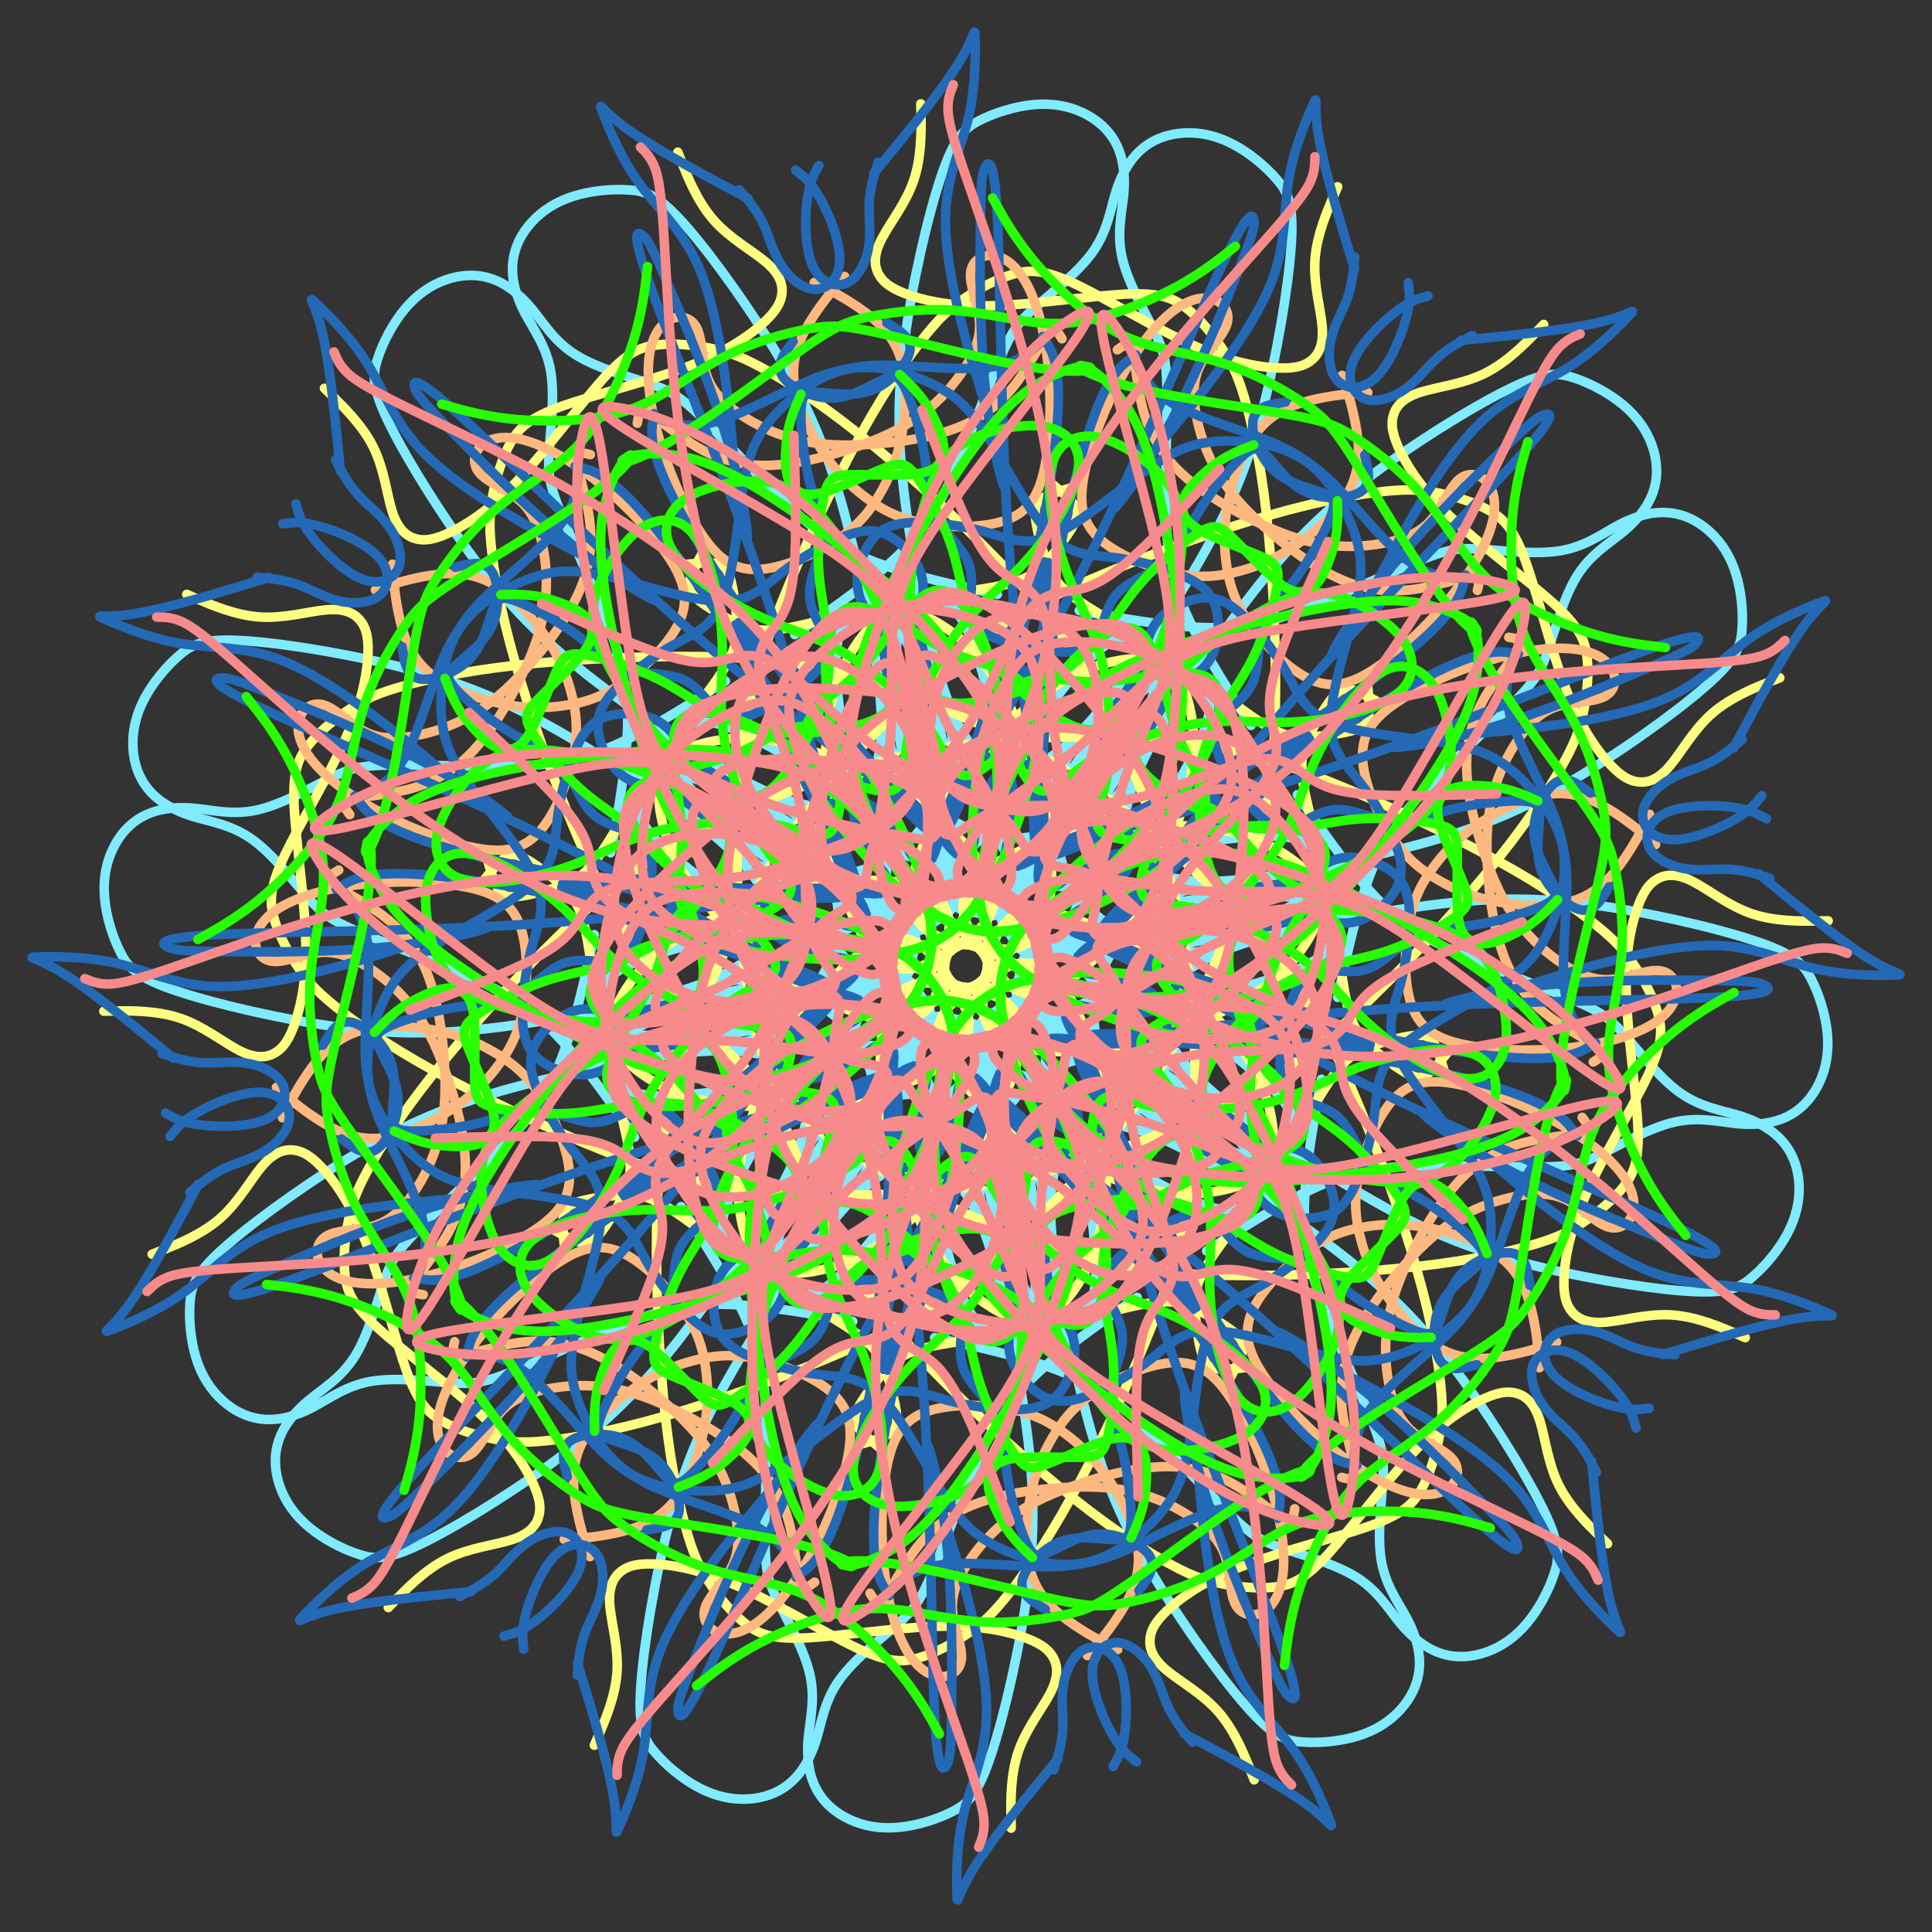
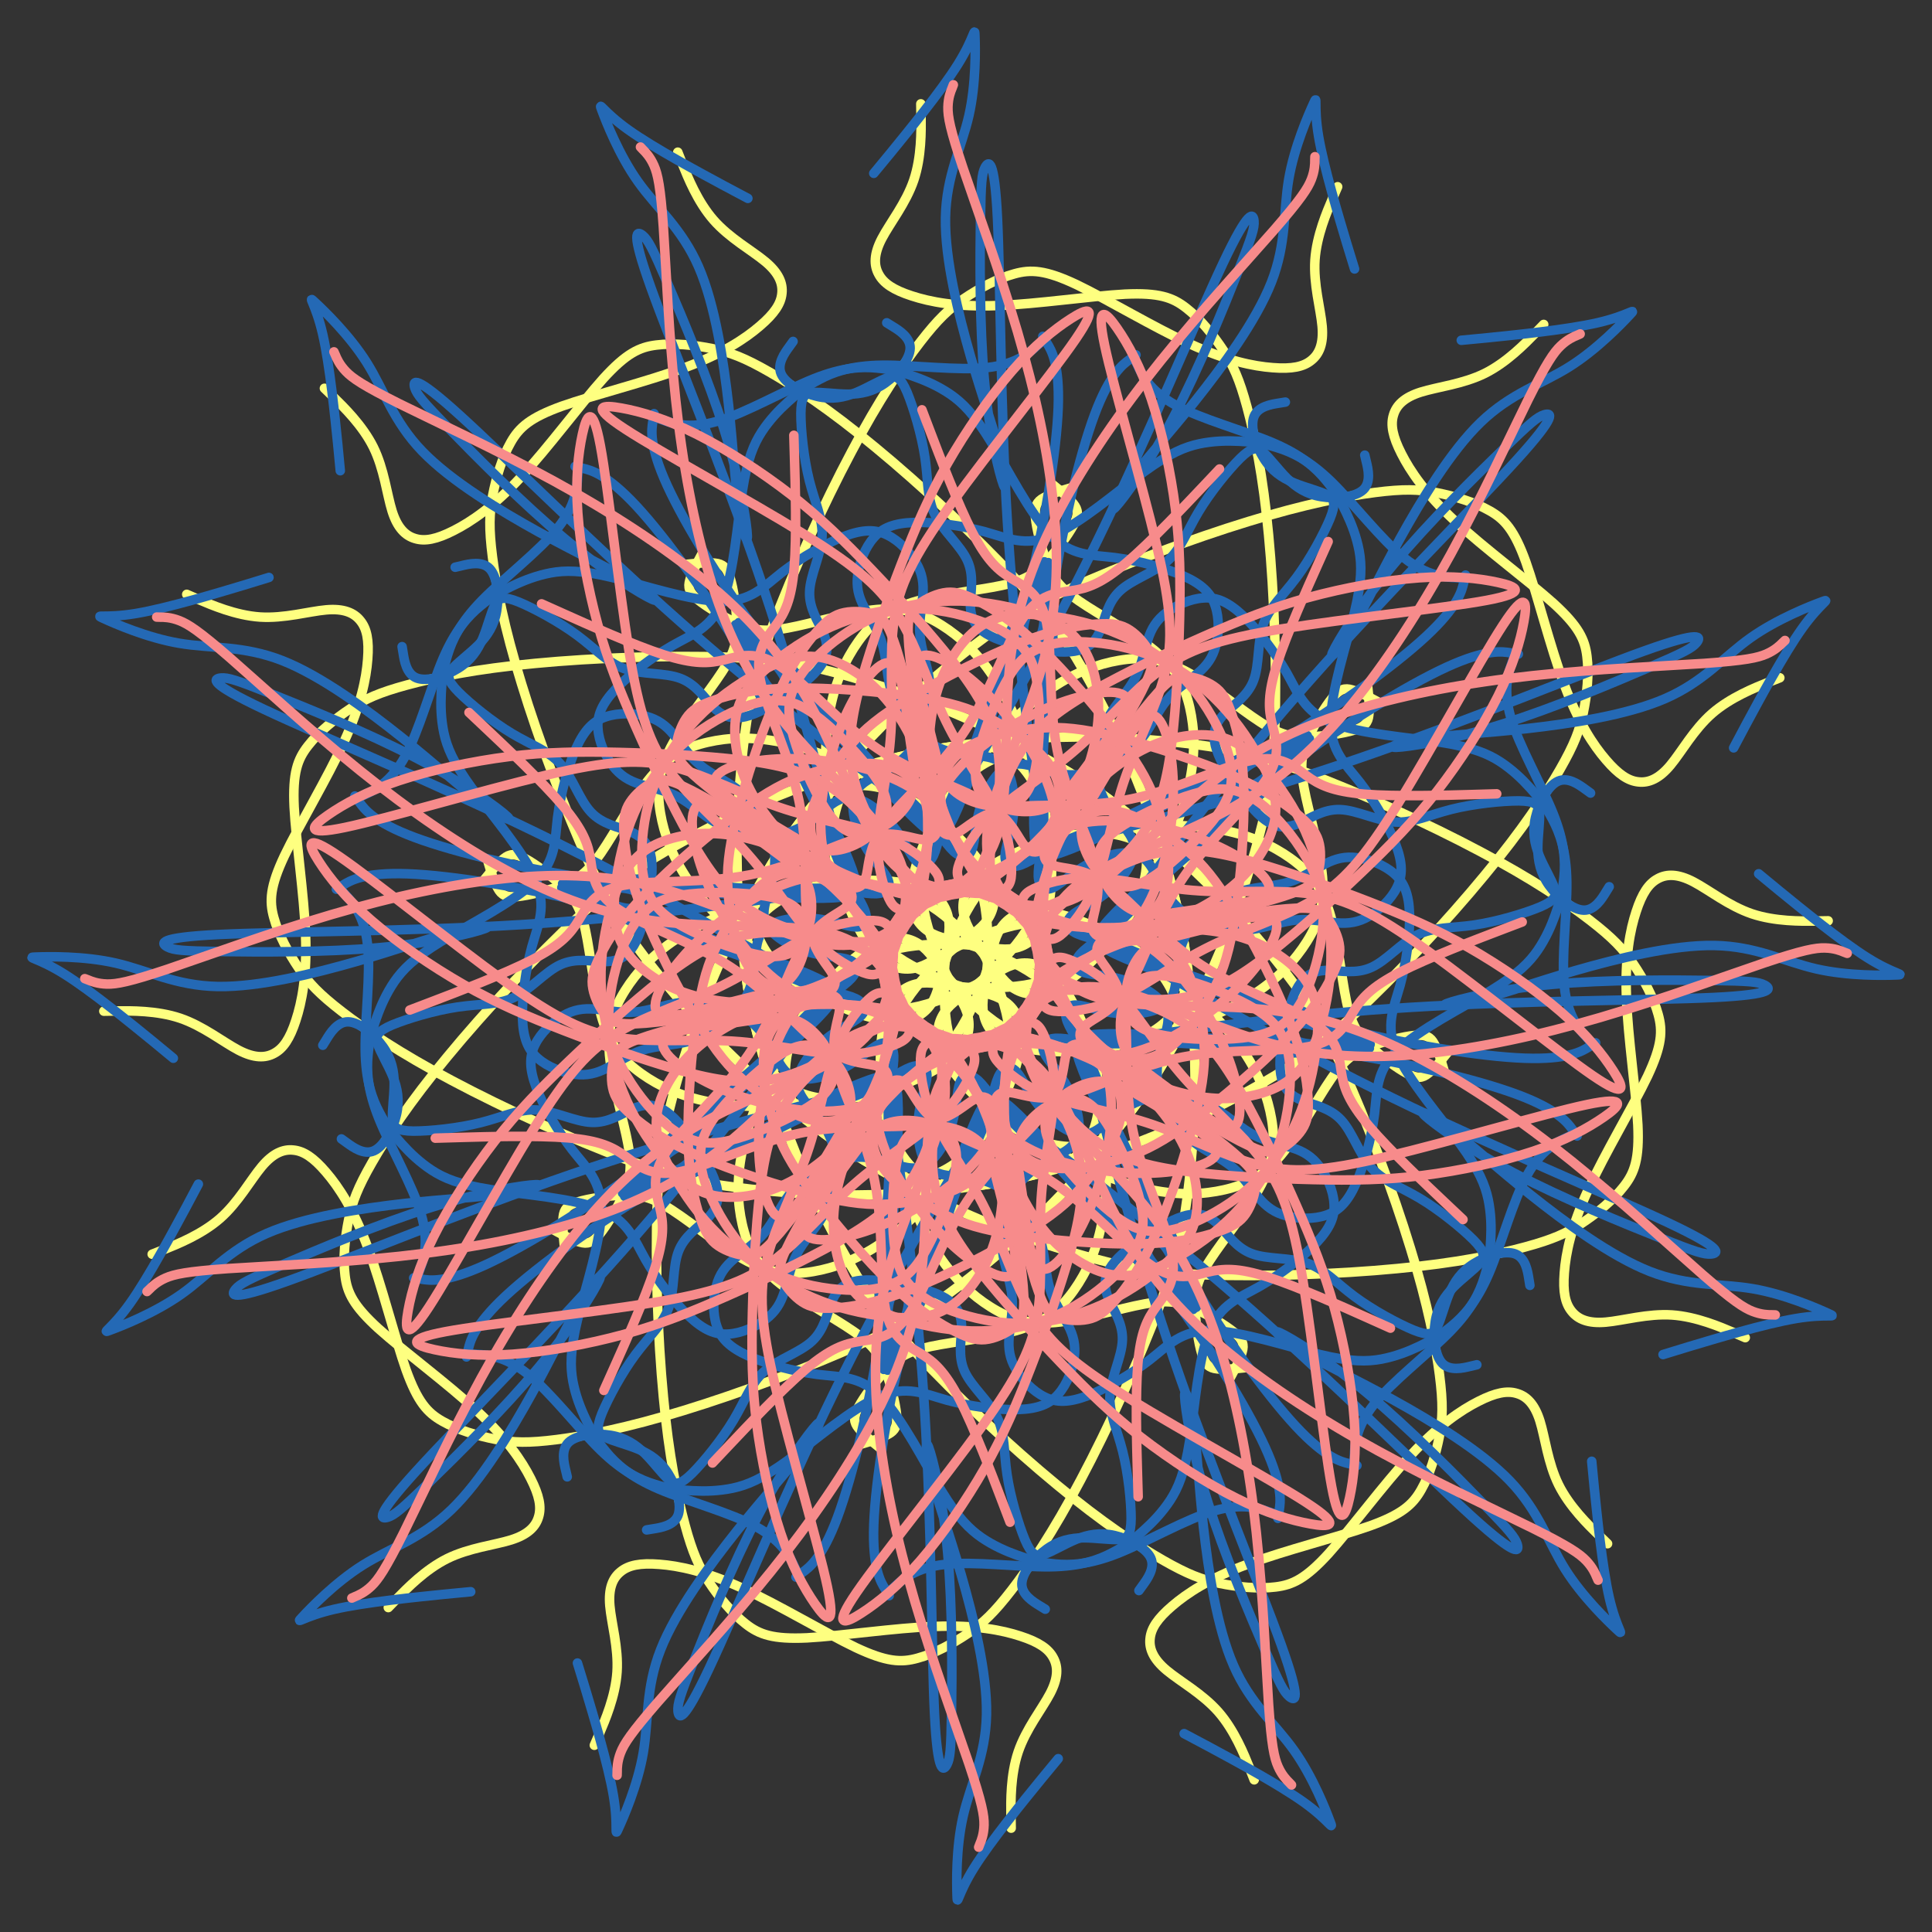
<svg xmlns="http://www.w3.org/2000/svg" xmlns:xlink="http://www.w3.org/1999/xlink" width="855" class="boundless" height="855" viewBox="-182 -182 1219 1219">
  <rect x="-182" y="-182" width="1219" height="1219" fill="#333333" stroke="none" />
  <style>symbol{overflow: visible;}</style>
  <defs>
    <symbol id="fig1">
-       <path d="M-234.5,-19.8L-237.8,-4.6C-241.2,10.6,-247.8,40.9,-257.3,63.4C-266.8,85.9,-279.2,100.6,-296,117.7C-312.8,134.9,-334.2,154.6,-346.7,167.4C-359.2,180.2,-362.8,186.2,-367.3,199.4C-371.8,212.6,-377.2,232.9,-385.7,246.4C-394.2,259.9,-405.8,266.6,-415,274.2C-424.2,281.9,-430.8,290.6,-433.8,299.9C-436.8,309.2,-436.2,319.2,-432.8,328.6C-429.5,337.9,-423.5,346.6,-414.5,354.1C-405.5,361.6,-393.5,367.9,-383.2,371.2C-372.8,374.6,-364.2,374.9,-340.8,363.2C-317.5,351.6,-279.5,327.9,-250.7,305.7C-221.8,283.6,-202.2,262.9,-180.7,235.2C-159.2,207.6,-135.8,172.9,-122,148.9C-108.2,124.9,-103.8,111.6,-101.8,101.7C-99.8,91.9,-100.2,85.6,-102,81.7C-103.8,77.9,-107.2,76.6,-116.5,88.9C-125.8,101.2,-141.2,127.2,-148.3,143.9C-155.5,160.6,-154.5,167.9,-152.2,174.1C-149.8,180.2,-146.2,185.2,-142,187.9C-137.8,190.6,-133.2,190.9,-118.5,179.2C-103.8,167.6,-79.2,143.9,-67.2,124.1C-55.2,104.2,-55.8,88.2,-57.8,76.9C-59.8,65.6,-63.2,58.9,-61,62.6C-58.8,66.2,-51.2,80.2,-52,96.2C-52.8,112.2,-62.2,130.2,-69.8,139.4C-77.5,148.6,-83.5,148.9,-87.3,147.9C-91.2,146.9,-92.8,144.6,-93,136.9C-93.2,129.2,-91.8,116.2,-86.8,95.6C-81.8,74.9,-73.2,46.6,-67.3,30.6C-61.5,14.6,-58.5,10.9,-54.5,8.6C-50.5,6.2,-45.5,5.2,-41,6.6C-36.5,7.9,-32.5,11.6,-29.5,17.1C-26.5,22.6,-24.5,29.9,-27,39.4C-29.5,48.9,-36.5,60.6,-45.2,70.9C-53.8,81.2,-64.2,90.2,-69.3,94.7L-74.5,99.2" fill="none" stroke="#80eaff" stroke-width="6" stroke-linecap="round" />
-     </symbol>
+       </symbol>
    <symbol id="fig2">
      <path d="M66.5,-301.8L63.2,-300.8C59.8,-299.8,53.2,-297.8,49,-295.4C44.8,-293.1,43.2,-290.4,43.8,-283.1C44.5,-275.8,47.5,-263.8,51,-254.6C54.5,-245.4,58.5,-239.1,71.3,-230.3C84.2,-221.4,105.8,-210.1,119.3,-198.8C132.8,-187.4,138.2,-176.1,141.2,-162.9C144.2,-149.8,144.8,-134.8,141.3,-117.3C137.8,-99.8,130.2,-79.8,118,-59.6C105.8,-39.4,89.2,-19.1,75.3,-6.8C61.5,5.6,50.5,9.9,37,12.1C23.5,14.2,7.5,14.2,-4,13.1C-15.5,11.9,-22.5,9.6,-30.3,11.1C-38.2,12.6,-46.8,17.9,-51,33.1C-55.2,48.2,-54.8,73.2,-51.2,91.4C-47.5,109.6,-40.5,120.9,-32.5,128.7C-24.5,136.6,-15.5,140.9,6.7,138.6C28.8,136.2,64.2,127.2,96,115.9C127.8,104.6,156.2,90.9,179.2,78.2C202.2,65.6,219.8,53.9,245.2,30.4C270.5,6.9,303.5,-28.4,327.3,-57.3C351.2,-86.1,365.8,-108.4,374.8,-124.1C383.8,-139.8,387.2,-148.8,389.5,-159.9C391.8,-171.1,393.2,-184.4,391.8,-195.3C390.5,-206.1,386.5,-214.4,370.7,-228.8C354.8,-243.1,327.2,-263.4,308.5,-280.8C289.8,-298.1,280.2,-312.4,274.7,-323.3C269.2,-334.1,267.8,-341.4,269.7,-347.6C271.5,-353.8,276.5,-358.8,287,-362.1C297.5,-365.4,313.5,-367.1,327.3,-373.9C341.2,-380.8,352.8,-392.8,358.7,-398.8L364.5,-404.8" fill="none" stroke="#feff80" stroke-width="6" stroke-linecap="round" />
    </symbol>
    <symbol id="fig3">
-       <path d="M253.5,-361.8L248.5,-361.4C243.5,-361.1,233.5,-360.4,221.7,-357.9C209.8,-355.4,196.2,-351.1,186,-339.8C175.8,-328.4,169.2,-310.1,165.8,-294.6C162.5,-279.1,162.5,-266.4,164.2,-254.3C165.8,-242.1,169.2,-230.4,178.2,-217.1C187.2,-203.8,201.8,-188.8,215,-181.9C228.2,-175.1,239.8,-176.4,254.8,-185.6C269.8,-194.8,288.2,-211.8,302.3,-228.6C316.5,-245.4,326.5,-262.1,330.8,-275.4C335.2,-288.8,333.8,-298.8,329.3,-304.6C324.8,-310.4,317.2,-312.1,311.2,-307.1C305.2,-302.1,300.8,-290.4,294.5,-282.6C288.2,-274.8,279.8,-270.8,269.3,-268.1C258.8,-265.4,246.2,-264.1,233.3,-265.1C220.5,-266.1,207.5,-269.4,190.5,-276.9C173.5,-284.4,152.5,-296.1,138.2,-308.8C123.8,-321.4,116.2,-335.1,112,-349.9C107.8,-364.8,107.2,-380.8,105,-387.4C102.8,-394.1,99.2,-391.4,97.3,-390.1L95.5,-388.8" fill="none" stroke="#ffb980" stroke-width="6" stroke-linecap="round" />
-     </symbol>
+       </symbol>
    <symbol id="fig4">
      <path d="M201.5,-355.8L197.2,-355.1C192.8,-354.4,184.2,-353.1,181.7,-346.6C179.2,-340.1,182.8,-328.4,187.8,-320.4C192.8,-312.4,199.2,-308.1,206.7,-304.9C214.2,-301.8,222.8,-299.8,227.7,-297.3C232.5,-294.8,233.5,-291.8,229.7,-282.3C225.8,-272.8,217.2,-256.8,208.5,-245.1C199.8,-233.4,191.2,-226.1,187.5,-215.3C183.8,-204.4,185.2,-190.1,181.5,-180.3C177.8,-170.4,169.2,-165.1,163.7,-159.8C158.2,-154.4,155.8,-149.1,156.8,-141.9C157.8,-134.8,162.2,-125.8,167,-119.8C171.8,-113.8,177.2,-110.8,185.8,-116.8C194.5,-122.8,206.5,-137.8,211.8,-143.1C217.2,-148.4,215.8,-144.1,212.3,-137.9C208.8,-131.8,203.2,-123.8,187.5,-109.8C171.8,-95.8,146.2,-75.8,129.7,-60.8C113.2,-45.8,105.8,-35.8,96.8,-27.6C87.8,-19.4,77.2,-13.1,72.3,-7.8C67.5,-2.4,68.5,1.9,73.8,3.9C79.2,5.9,88.8,5.6,99.8,8.9C110.8,12.2,123.2,19.2,126.5,27.6C129.8,35.9,124.2,45.6,121.8,55.9C119.5,66.2,120.5,77.2,124.5,86.9C128.5,96.6,135.5,104.9,143.7,111.1C151.8,117.2,161.2,121.2,168.2,127.1C175.2,132.9,179.8,140.6,184.7,146.2C189.5,151.9,194.5,155.6,202,157.6C209.5,159.6,219.5,159.9,227.3,157.2C235.2,154.6,240.8,148.9,246,137.4C251.2,125.9,255.8,108.6,257.7,93.7C259.5,78.9,258.5,66.6,272,53.4C285.5,40.2,313.5,26.2,331,15.6C348.5,4.9,355.5,-2.4,360.7,-9.9C365.8,-17.4,369.2,-25.1,371.8,-32.4C374.5,-39.8,376.5,-46.8,377.3,-56.3C378.2,-65.8,377.8,-77.8,370.5,-96.1C363.2,-114.4,348.8,-139.1,343.7,-156.9C338.5,-174.8,342.5,-185.8,344.5,-191.3L346.5,-196.8" fill="none" stroke="#2469b5" stroke-width="6" stroke-linecap="round" />
    </symbol>
    <symbol id="fig5">
      <path d="M348.5,-196.8L343.5,-197.6C338.5,-198.4,328.5,-200.1,303.3,-188.6C278.2,-177.1,237.8,-152.4,197.8,-122.4C157.8,-92.4,118.2,-57.1,99.8,-39.3C81.5,-21.4,84.5,-21.1,87.5,-22.3C90.5,-23.4,93.5,-26.1,113.3,-51.9C133.2,-77.8,169.8,-126.8,216.8,-179.9C263.8,-233.1,321.2,-290.4,347.5,-319.4C373.8,-348.4,369.2,-349.1,364.8,-347.8C360.5,-346.4,356.5,-343.1,339.3,-326.4C322.2,-309.8,291.8,-279.8,269.8,-253.4C247.8,-227.1,234.2,-204.4,231.3,-197.9C228.5,-191.4,236.5,-201.1,244.5,-214.6C252.5,-228.1,260.5,-245.4,273.8,-269.6C287.2,-293.8,305.8,-324.8,324.8,-343.1C343.8,-361.4,363.2,-367.1,380.7,-378.1C398.2,-389.1,413.8,-405.4,418.8,-410.8C423.8,-416.1,418.2,-410.4,398.7,-405.9C379.2,-401.4,345.8,-398.1,329.2,-396.4L312.5,-394.8" fill="none" stroke="#2469b5" stroke-width="6" stroke-linecap="round" />
    </symbol>
    <symbol id="fig6">
-       <path d="M319.5,-397.8L315.7,-395.8C311.8,-393.8,304.2,-389.8,297.5,-383.8C290.8,-377.8,285.2,-369.8,277.2,-364.1C269.2,-358.4,258.8,-355.1,251.5,-357.9C244.2,-360.8,239.8,-369.8,244,-380.8C248.2,-391.8,260.8,-404.8,270.2,-412.1C279.5,-419.4,285.5,-421.1,288.5,-421.9L291.5,-422.8" fill="none" stroke="#2469b5" stroke-width="6" stroke-linecap="round" />
-     </symbol>
+       </symbol>
    <symbol id="fig7">
-       <path d="M181.5,-328.8L178,-327.4C174.5,-326.1,167.5,-323.4,160.3,-318.8C153.2,-314.1,145.8,-307.4,141.7,-302.3C137.5,-297.1,136.5,-293.4,136.7,-289.3C136.8,-285.1,138.2,-280.4,147.8,-274.9C157.5,-269.4,175.5,-263.1,185.7,-258.6C195.8,-254.1,198.2,-251.4,196.3,-239.9C194.5,-228.4,188.5,-208.1,178.7,-189.9C168.8,-171.8,155.2,-155.8,149.8,-133.6C144.5,-111.4,147.5,-83.1,152.2,-66.9C156.8,-50.8,163.2,-46.8,169.2,-44.6C175.2,-42.4,180.8,-42.1,192,-44.4C203.2,-46.8,219.8,-51.8,237.5,-60.6C255.2,-69.4,273.8,-82.1,285.5,-92.6C297.2,-103.1,301.8,-111.4,304.2,-119.9C306.5,-128.4,306.5,-137.1,304.8,-147.6C303.2,-158.1,299.8,-170.4,293.7,-178.6C287.5,-186.8,278.5,-190.8,269.2,-188.3C259.8,-185.8,250.2,-176.8,241.3,-165.3C232.5,-153.8,224.5,-139.8,218.3,-125.3C212.2,-110.8,207.8,-95.8,200.3,-81.8C192.8,-67.8,182.2,-54.8,172.2,-43.9C162.2,-33.1,152.8,-24.4,142.3,-18.3C131.8,-12.1,120.2,-8.4,120.2,-0.1C120.2,8.2,131.8,21.2,145.8,32.2C159.8,43.2,176.2,52.2,191,65.9C205.8,79.6,219.2,97.9,211,109.2C202.8,120.6,173.2,124.9,153.8,130.9C134.5,136.9,125.5,144.6,115.8,148.4C106.2,152.2,95.8,152.2,86.7,148.1C77.5,143.9,69.5,135.6,59.3,119.9C49.2,104.2,36.8,81.2,29.7,60.2C22.5,39.2,20.5,20.2,23,4.7C25.5,-10.8,32.5,-22.8,48.2,-34.9C63.8,-47.1,88.2,-59.4,109,-65.9C129.8,-72.4,147.2,-73.1,165.2,-71.4C183.2,-69.8,201.8,-65.8,231.8,-51.4C261.8,-37.1,303.2,-12.4,328.5,6.2C353.8,24.9,363.2,37.6,369.2,48.4C375.2,59.2,377.8,68.2,378.2,73.7C378.5,79.2,376.5,81.2,375.7,74.7C374.8,68.2,375.2,53.2,380.2,27.6C385.2,1.9,394.8,-34.4,399.7,-56.4C404.5,-78.4,404.5,-86.1,402,-99.4C399.5,-112.8,394.5,-131.8,386.3,-148.8C378.2,-165.8,366.8,-180.8,359.2,-194.4C351.5,-208.1,347.5,-220.4,345.5,-236.4C343.5,-252.4,343.5,-272.1,345.3,-288.4C347.2,-304.8,350.8,-317.8,352.7,-324.3L354.5,-330.8" fill="none" stroke="#27ff00" stroke-width="6" stroke-linecap="round" />
-     </symbol>
+       </symbol>
    <symbol id="fig8">
      <path d="M228.5,-267.8L222,-253.3C215.5,-238.8,202.5,-209.8,196.3,-190.6C190.2,-171.4,190.8,-162.1,193.2,-152.4C195.5,-142.8,199.5,-132.8,189,-117.1C178.5,-101.4,153.5,-80.1,137.2,-55.9C120.8,-31.8,113.2,-4.8,103.8,11.1C94.5,26.9,83.5,31.6,77.7,35.6C71.8,39.6,71.2,42.9,72.5,46.1C73.8,49.2,77.2,52.2,81.7,54.2C86.2,56.2,91.8,57.2,100.8,55.6C109.8,53.9,122.2,49.6,136.3,41.1C150.5,32.6,166.5,19.9,179,5.4C191.5,-9.1,200.5,-25.4,193.8,-29.9C187.2,-34.4,164.8,-27.1,147.7,-22.6C130.5,-18.1,118.5,-16.4,110.7,-7.8C102.8,0.9,99.2,16.6,101.5,26.7C103.8,36.9,112.2,41.6,126.3,44.1C140.5,46.6,160.5,46.9,174.3,45.4C188.2,43.9,195.8,40.6,202.2,34.7C208.5,28.9,213.5,20.6,217.8,8.4C222.2,-3.8,225.8,-19.8,225.5,-36.3C225.2,-52.8,220.8,-69.8,214,-85.1C207.2,-100.4,197.8,-114.1,188.8,-124.6C179.8,-135.1,171.2,-142.4,158.7,-144.9C146.2,-147.4,129.8,-145.1,114,-137.6C98.2,-130.1,82.8,-117.4,72.3,-104.1C61.8,-90.8,56.2,-76.8,52.7,-63.8C49.2,-50.8,47.8,-38.8,49.3,-23.8C50.8,-8.8,55.2,9.2,62.8,23.9C70.5,38.6,81.5,49.9,91.5,55.2C101.5,60.6,110.5,59.9,118,57.2C125.5,54.6,131.5,49.9,138,42.4C144.5,34.9,151.5,24.6,157,13.4C162.5,2.2,166.5,-9.8,169.8,-31.9C173.2,-54.1,175.8,-86.4,175.3,-110.1C174.8,-133.8,171.2,-148.8,167.8,-158.6C164.5,-168.4,161.5,-173.1,156.3,-176.6C151.2,-180.1,143.8,-182.4,138.2,-182.8C132.5,-183.1,128.5,-181.4,117.3,-168.3C106.2,-155.1,87.8,-130.4,74.5,-108.3C61.2,-86.1,52.8,-66.4,47.8,-49.1C42.8,-31.8,41.2,-16.8,46.2,-6.1C51.2,4.6,62.8,10.9,79.8,15.6C96.8,20.2,119.2,23.2,138.3,19.7C157.5,16.2,173.5,6.2,192.2,-8.4C210.8,-23.1,232.2,-42.4,250.2,-59.6C268.2,-76.8,282.8,-91.8,297.3,-110.4C311.8,-129.1,326.2,-151.4,335.7,-170.4C345.2,-189.4,349.8,-205.1,352,-217.3C354.2,-229.4,353.8,-238.1,338.8,-215.1C323.8,-192.1,294.2,-137.4,272.7,-102.6C251.2,-67.8,237.8,-52.8,219,-41.6C200.2,-30.4,175.8,-23.1,154.3,-12.6C132.8,-2.1,114.2,11.6,98.5,19.2C82.8,26.9,70.2,28.6,61.5,28.7C52.8,28.9,48.2,27.6,46.5,18.7C44.8,9.9,46.2,-6.4,50.2,-20.6C54.2,-34.8,60.8,-46.8,82.3,-59.1C103.8,-71.4,140.2,-84.1,169.7,-100.9C199.2,-117.8,221.8,-138.8,243.7,-165.4C265.5,-192.1,286.5,-224.4,306,-260.1C325.5,-295.8,343.5,-334.8,354.8,-357.6C366.2,-380.4,370.8,-387.1,375.2,-391.3C379.5,-395.4,383.5,-397.1,385.5,-397.9L387.5,-398.8" fill="none" stroke="#f78b8b" stroke-width="6" stroke-linecap="round" />
    </symbol>
  </defs>
  <g transform="translate(427.5, 427.5)">
    <g id="layer1">
      <use xlink:href="#fig1" transform="rotate(0)" />
      <use xlink:href="#fig1" transform="rotate(22.5) scale(-1,1)" />
      <use xlink:href="#fig1" transform="rotate(45)" />
      <use xlink:href="#fig1" transform="rotate(67.5) scale(-1,1)" />
      <use xlink:href="#fig1" transform="rotate(90)" />
      <use xlink:href="#fig1" transform="rotate(112.5) scale(-1,1)" />
      <use xlink:href="#fig1" transform="rotate(135)" />
      <use xlink:href="#fig1" transform="rotate(157.5) scale(-1,1)" />
      <use xlink:href="#fig1" transform="rotate(180)" />
      <use xlink:href="#fig1" transform="rotate(202.5) scale(-1,1)" />
      <use xlink:href="#fig1" transform="rotate(225)" />
      <use xlink:href="#fig1" transform="rotate(247.5) scale(-1,1)" />
      <use xlink:href="#fig1" transform="rotate(270)" />
      <use xlink:href="#fig1" transform="rotate(292.5) scale(-1,1)" />
      <use xlink:href="#fig1" transform="rotate(315)" />
      <use xlink:href="#fig1" transform="rotate(337.5) scale(-1,1)" />
    </g>
    <g id="layer2">
      <use xlink:href="#fig2" transform="rotate(0)" />
      <use xlink:href="#fig2" transform="rotate(22.5) scale(-1,1)" />
      <use xlink:href="#fig2" transform="rotate(45)" />
      <use xlink:href="#fig2" transform="rotate(67.5) scale(-1,1)" />
      <use xlink:href="#fig2" transform="rotate(90)" />
      <use xlink:href="#fig2" transform="rotate(112.5) scale(-1,1)" />
      <use xlink:href="#fig2" transform="rotate(135)" />
      <use xlink:href="#fig2" transform="rotate(157.5) scale(-1,1)" />
      <use xlink:href="#fig2" transform="rotate(180)" />
      <use xlink:href="#fig2" transform="rotate(202.5) scale(-1,1)" />
      <use xlink:href="#fig2" transform="rotate(225)" />
      <use xlink:href="#fig2" transform="rotate(247.5) scale(-1,1)" />
      <use xlink:href="#fig2" transform="rotate(270)" />
      <use xlink:href="#fig2" transform="rotate(292.5) scale(-1,1)" />
      <use xlink:href="#fig2" transform="rotate(315)" />
      <use xlink:href="#fig2" transform="rotate(337.5) scale(-1,1)" />
    </g>
    <g id="layer3">
      <use xlink:href="#fig3" transform="rotate(0)" />
      <use xlink:href="#fig3" transform="rotate(22.5) scale(-1,1)" />
      <use xlink:href="#fig3" transform="rotate(45)" />
      <use xlink:href="#fig3" transform="rotate(67.5) scale(-1,1)" />
      <use xlink:href="#fig3" transform="rotate(90)" />
      <use xlink:href="#fig3" transform="rotate(112.5) scale(-1,1)" />
      <use xlink:href="#fig3" transform="rotate(135)" />
      <use xlink:href="#fig3" transform="rotate(157.5) scale(-1,1)" />
      <use xlink:href="#fig3" transform="rotate(180)" />
      <use xlink:href="#fig3" transform="rotate(202.5) scale(-1,1)" />
      <use xlink:href="#fig3" transform="rotate(225)" />
      <use xlink:href="#fig3" transform="rotate(247.5) scale(-1,1)" />
      <use xlink:href="#fig3" transform="rotate(270)" />
      <use xlink:href="#fig3" transform="rotate(292.5) scale(-1,1)" />
      <use xlink:href="#fig3" transform="rotate(315)" />
      <use xlink:href="#fig3" transform="rotate(337.5) scale(-1,1)" />
    </g>
    <g id="layer4">
      <use xlink:href="#fig4" transform="rotate(0)" />
      <use xlink:href="#fig4" transform="rotate(22.5) scale(-1,1)" />
      <use xlink:href="#fig4" transform="rotate(45)" />
      <use xlink:href="#fig4" transform="rotate(67.5) scale(-1,1)" />
      <use xlink:href="#fig4" transform="rotate(90)" />
      <use xlink:href="#fig4" transform="rotate(112.5) scale(-1,1)" />
      <use xlink:href="#fig4" transform="rotate(135)" />
      <use xlink:href="#fig4" transform="rotate(157.5) scale(-1,1)" />
      <use xlink:href="#fig4" transform="rotate(180)" />
      <use xlink:href="#fig4" transform="rotate(202.5) scale(-1,1)" />
      <use xlink:href="#fig4" transform="rotate(225)" />
      <use xlink:href="#fig4" transform="rotate(247.5) scale(-1,1)" />
      <use xlink:href="#fig4" transform="rotate(270)" />
      <use xlink:href="#fig4" transform="rotate(292.5) scale(-1,1)" />
      <use xlink:href="#fig4" transform="rotate(315)" />
      <use xlink:href="#fig4" transform="rotate(337.5) scale(-1,1)" />
    </g>
    <g id="layer5">
      <use xlink:href="#fig5" transform="rotate(0)" />
      <use xlink:href="#fig5" transform="rotate(22.5) scale(-1,1)" />
      <use xlink:href="#fig5" transform="rotate(45)" />
      <use xlink:href="#fig5" transform="rotate(67.5) scale(-1,1)" />
      <use xlink:href="#fig5" transform="rotate(90)" />
      <use xlink:href="#fig5" transform="rotate(112.5) scale(-1,1)" />
      <use xlink:href="#fig5" transform="rotate(135)" />
      <use xlink:href="#fig5" transform="rotate(157.5) scale(-1,1)" />
      <use xlink:href="#fig5" transform="rotate(180)" />
      <use xlink:href="#fig5" transform="rotate(202.5) scale(-1,1)" />
      <use xlink:href="#fig5" transform="rotate(225)" />
      <use xlink:href="#fig5" transform="rotate(247.5) scale(-1,1)" />
      <use xlink:href="#fig5" transform="rotate(270)" />
      <use xlink:href="#fig5" transform="rotate(292.5) scale(-1,1)" />
      <use xlink:href="#fig5" transform="rotate(315)" />
      <use xlink:href="#fig5" transform="rotate(337.5) scale(-1,1)" />
    </g>
    <g id="layer6">
      <use xlink:href="#fig6" transform="rotate(0)" />
      <use xlink:href="#fig6" transform="rotate(22.5) scale(-1,1)" />
      <use xlink:href="#fig6" transform="rotate(45)" />
      <use xlink:href="#fig6" transform="rotate(67.5) scale(-1,1)" />
      <use xlink:href="#fig6" transform="rotate(90)" />
      <use xlink:href="#fig6" transform="rotate(112.5) scale(-1,1)" />
      <use xlink:href="#fig6" transform="rotate(135)" />
      <use xlink:href="#fig6" transform="rotate(157.5) scale(-1,1)" />
      <use xlink:href="#fig6" transform="rotate(180)" />
      <use xlink:href="#fig6" transform="rotate(202.5) scale(-1,1)" />
      <use xlink:href="#fig6" transform="rotate(225)" />
      <use xlink:href="#fig6" transform="rotate(247.5) scale(-1,1)" />
      <use xlink:href="#fig6" transform="rotate(270)" />
      <use xlink:href="#fig6" transform="rotate(292.5) scale(-1,1)" />
      <use xlink:href="#fig6" transform="rotate(315)" />
      <use xlink:href="#fig6" transform="rotate(337.5) scale(-1,1)" />
    </g>
    <g id="layer7">
      <use xlink:href="#fig7" transform="rotate(0)" />
      <use xlink:href="#fig7" transform="rotate(22.5) scale(-1,1)" />
      <use xlink:href="#fig7" transform="rotate(45)" />
      <use xlink:href="#fig7" transform="rotate(67.5) scale(-1,1)" />
      <use xlink:href="#fig7" transform="rotate(90)" />
      <use xlink:href="#fig7" transform="rotate(112.5) scale(-1,1)" />
      <use xlink:href="#fig7" transform="rotate(135)" />
      <use xlink:href="#fig7" transform="rotate(157.5) scale(-1,1)" />
      <use xlink:href="#fig7" transform="rotate(180)" />
      <use xlink:href="#fig7" transform="rotate(202.5) scale(-1,1)" />
      <use xlink:href="#fig7" transform="rotate(225)" />
      <use xlink:href="#fig7" transform="rotate(247.5) scale(-1,1)" />
      <use xlink:href="#fig7" transform="rotate(270)" />
      <use xlink:href="#fig7" transform="rotate(292.5) scale(-1,1)" />
      <use xlink:href="#fig7" transform="rotate(315)" />
      <use xlink:href="#fig7" transform="rotate(337.5) scale(-1,1)" />
    </g>
    <g id="layer8">
      <use xlink:href="#fig8" transform="rotate(0)" />
      <use xlink:href="#fig8" transform="rotate(22.5) scale(-1,1)" />
      <use xlink:href="#fig8" transform="rotate(45)" />
      <use xlink:href="#fig8" transform="rotate(67.5) scale(-1,1)" />
      <use xlink:href="#fig8" transform="rotate(90)" />
      <use xlink:href="#fig8" transform="rotate(112.5) scale(-1,1)" />
      <use xlink:href="#fig8" transform="rotate(135)" />
      <use xlink:href="#fig8" transform="rotate(157.5) scale(-1,1)" />
      <use xlink:href="#fig8" transform="rotate(180)" />
      <use xlink:href="#fig8" transform="rotate(202.5) scale(-1,1)" />
      <use xlink:href="#fig8" transform="rotate(225)" />
      <use xlink:href="#fig8" transform="rotate(247.5) scale(-1,1)" />
      <use xlink:href="#fig8" transform="rotate(270)" />
      <use xlink:href="#fig8" transform="rotate(292.5) scale(-1,1)" />
      <use xlink:href="#fig8" transform="rotate(315)" />
      <use xlink:href="#fig8" transform="rotate(337.5) scale(-1,1)" />
    </g>
  </g>
</svg>